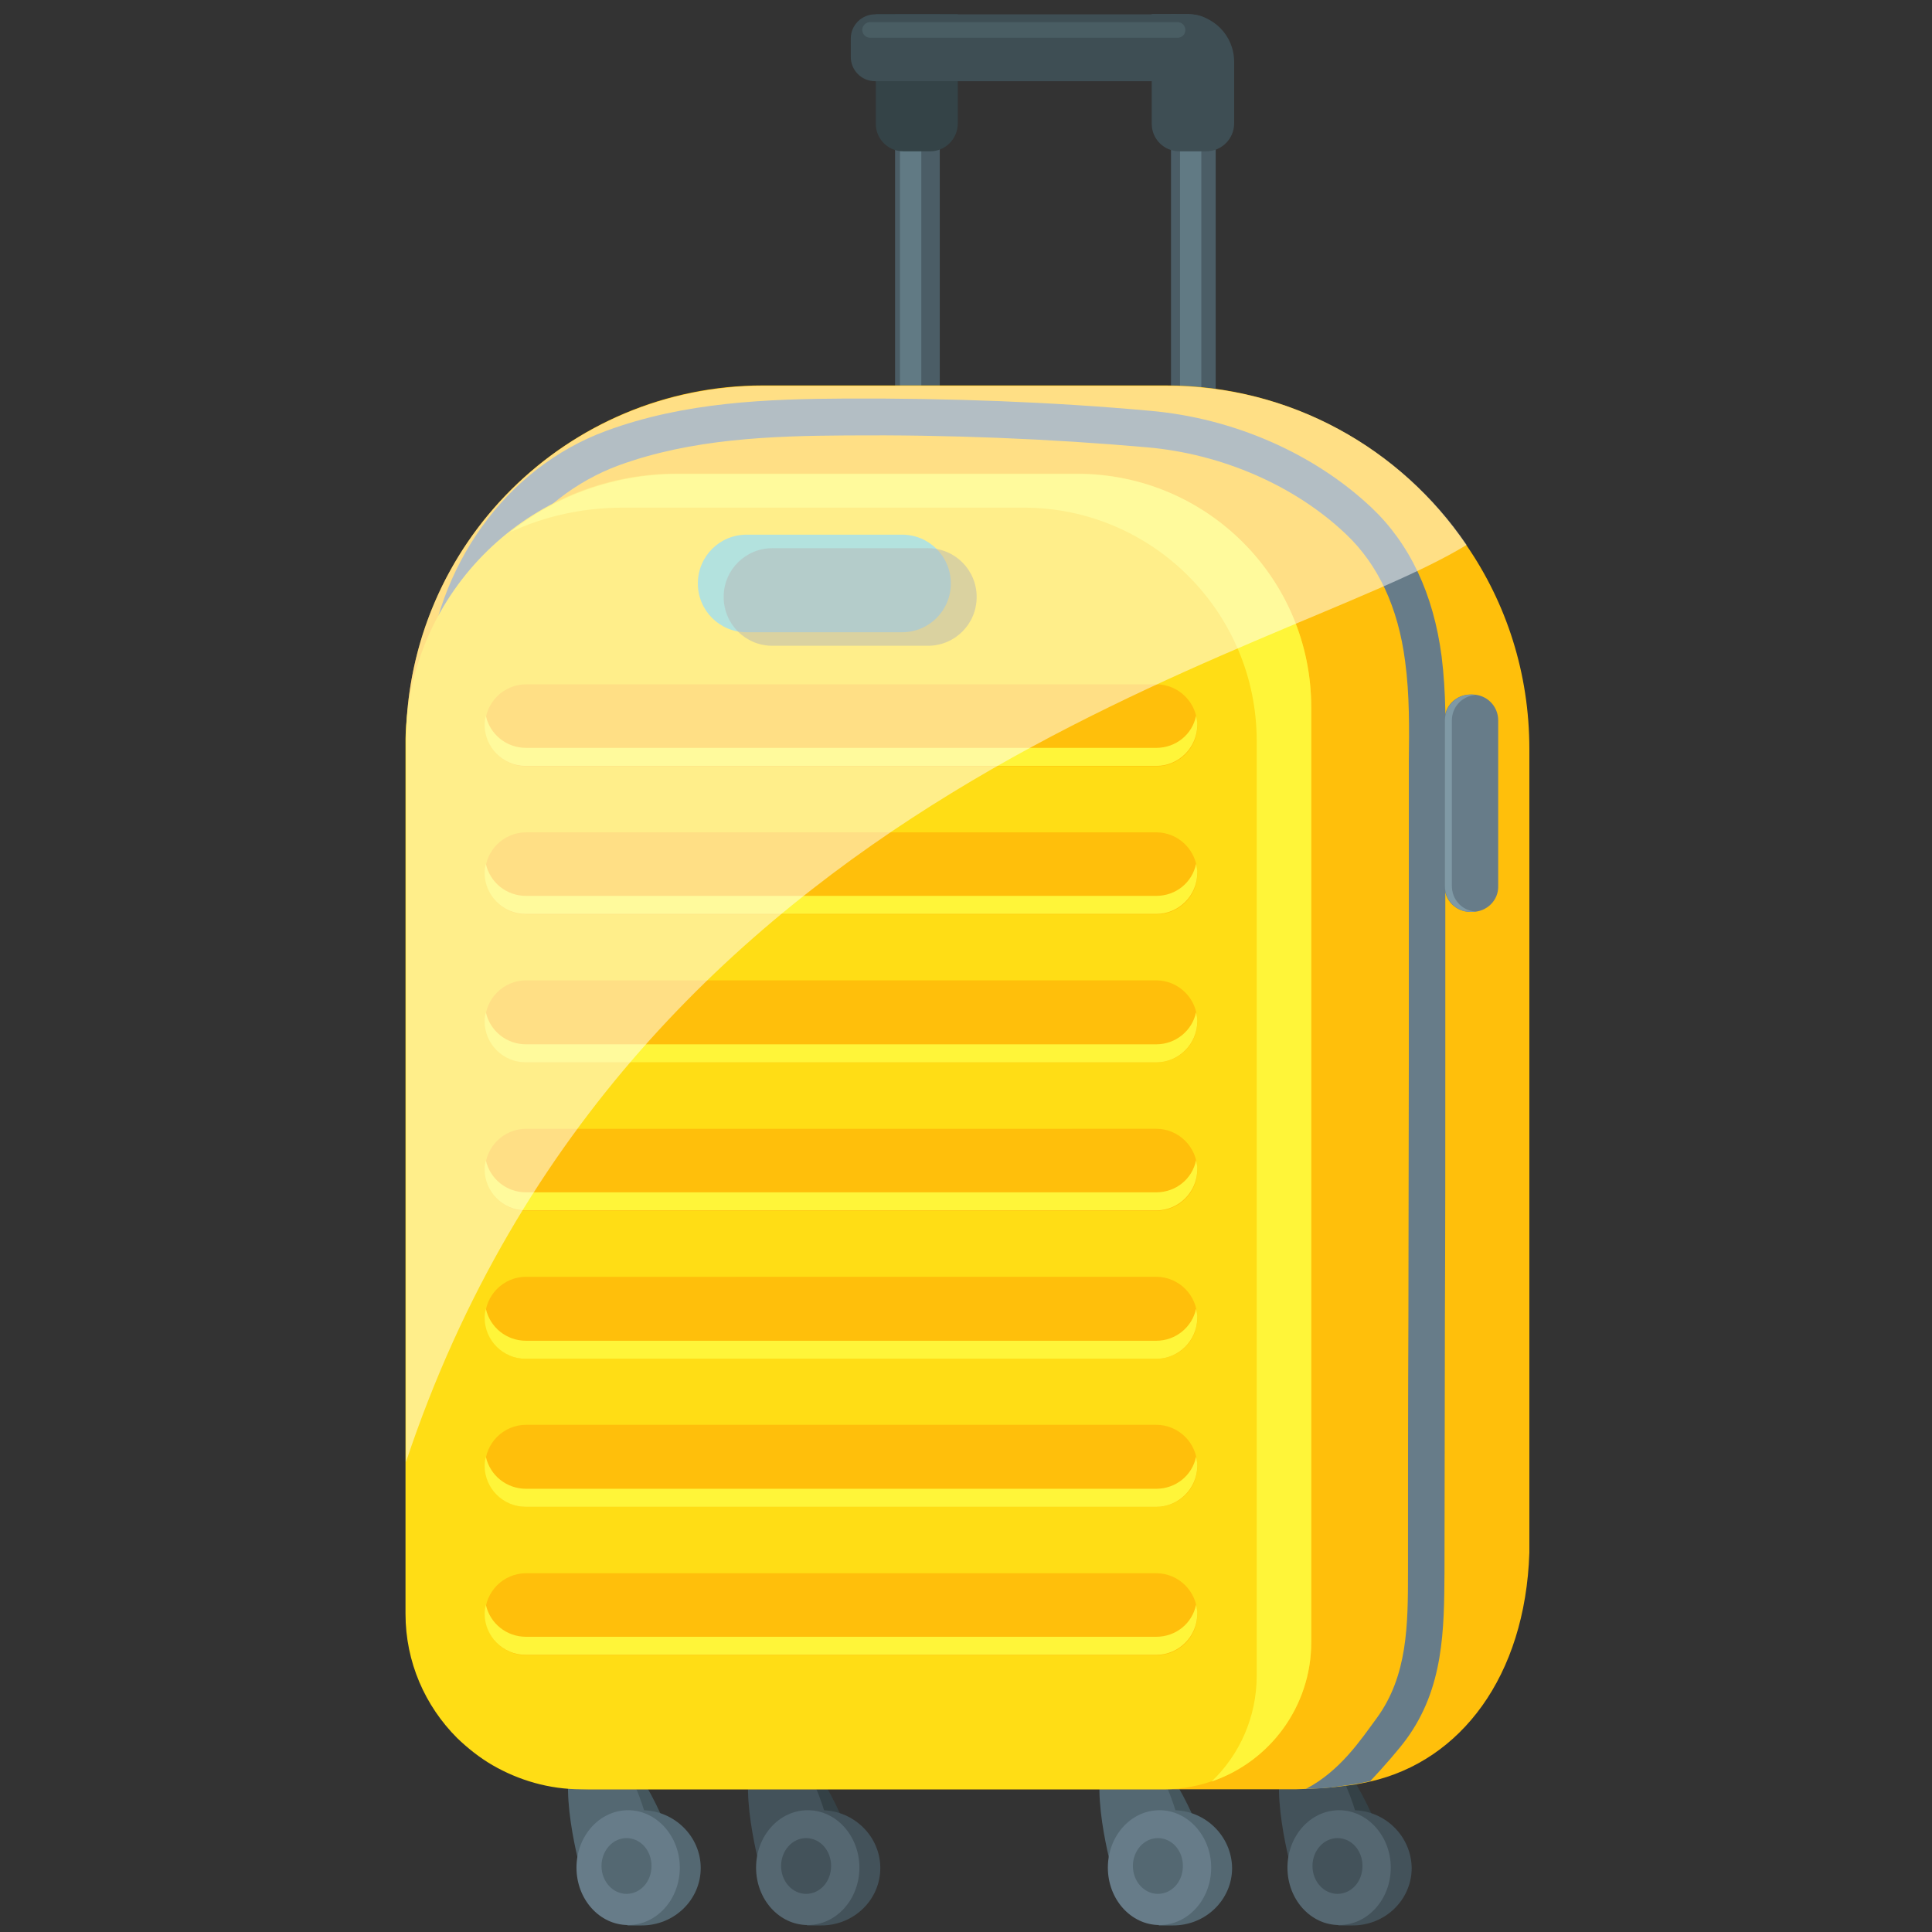
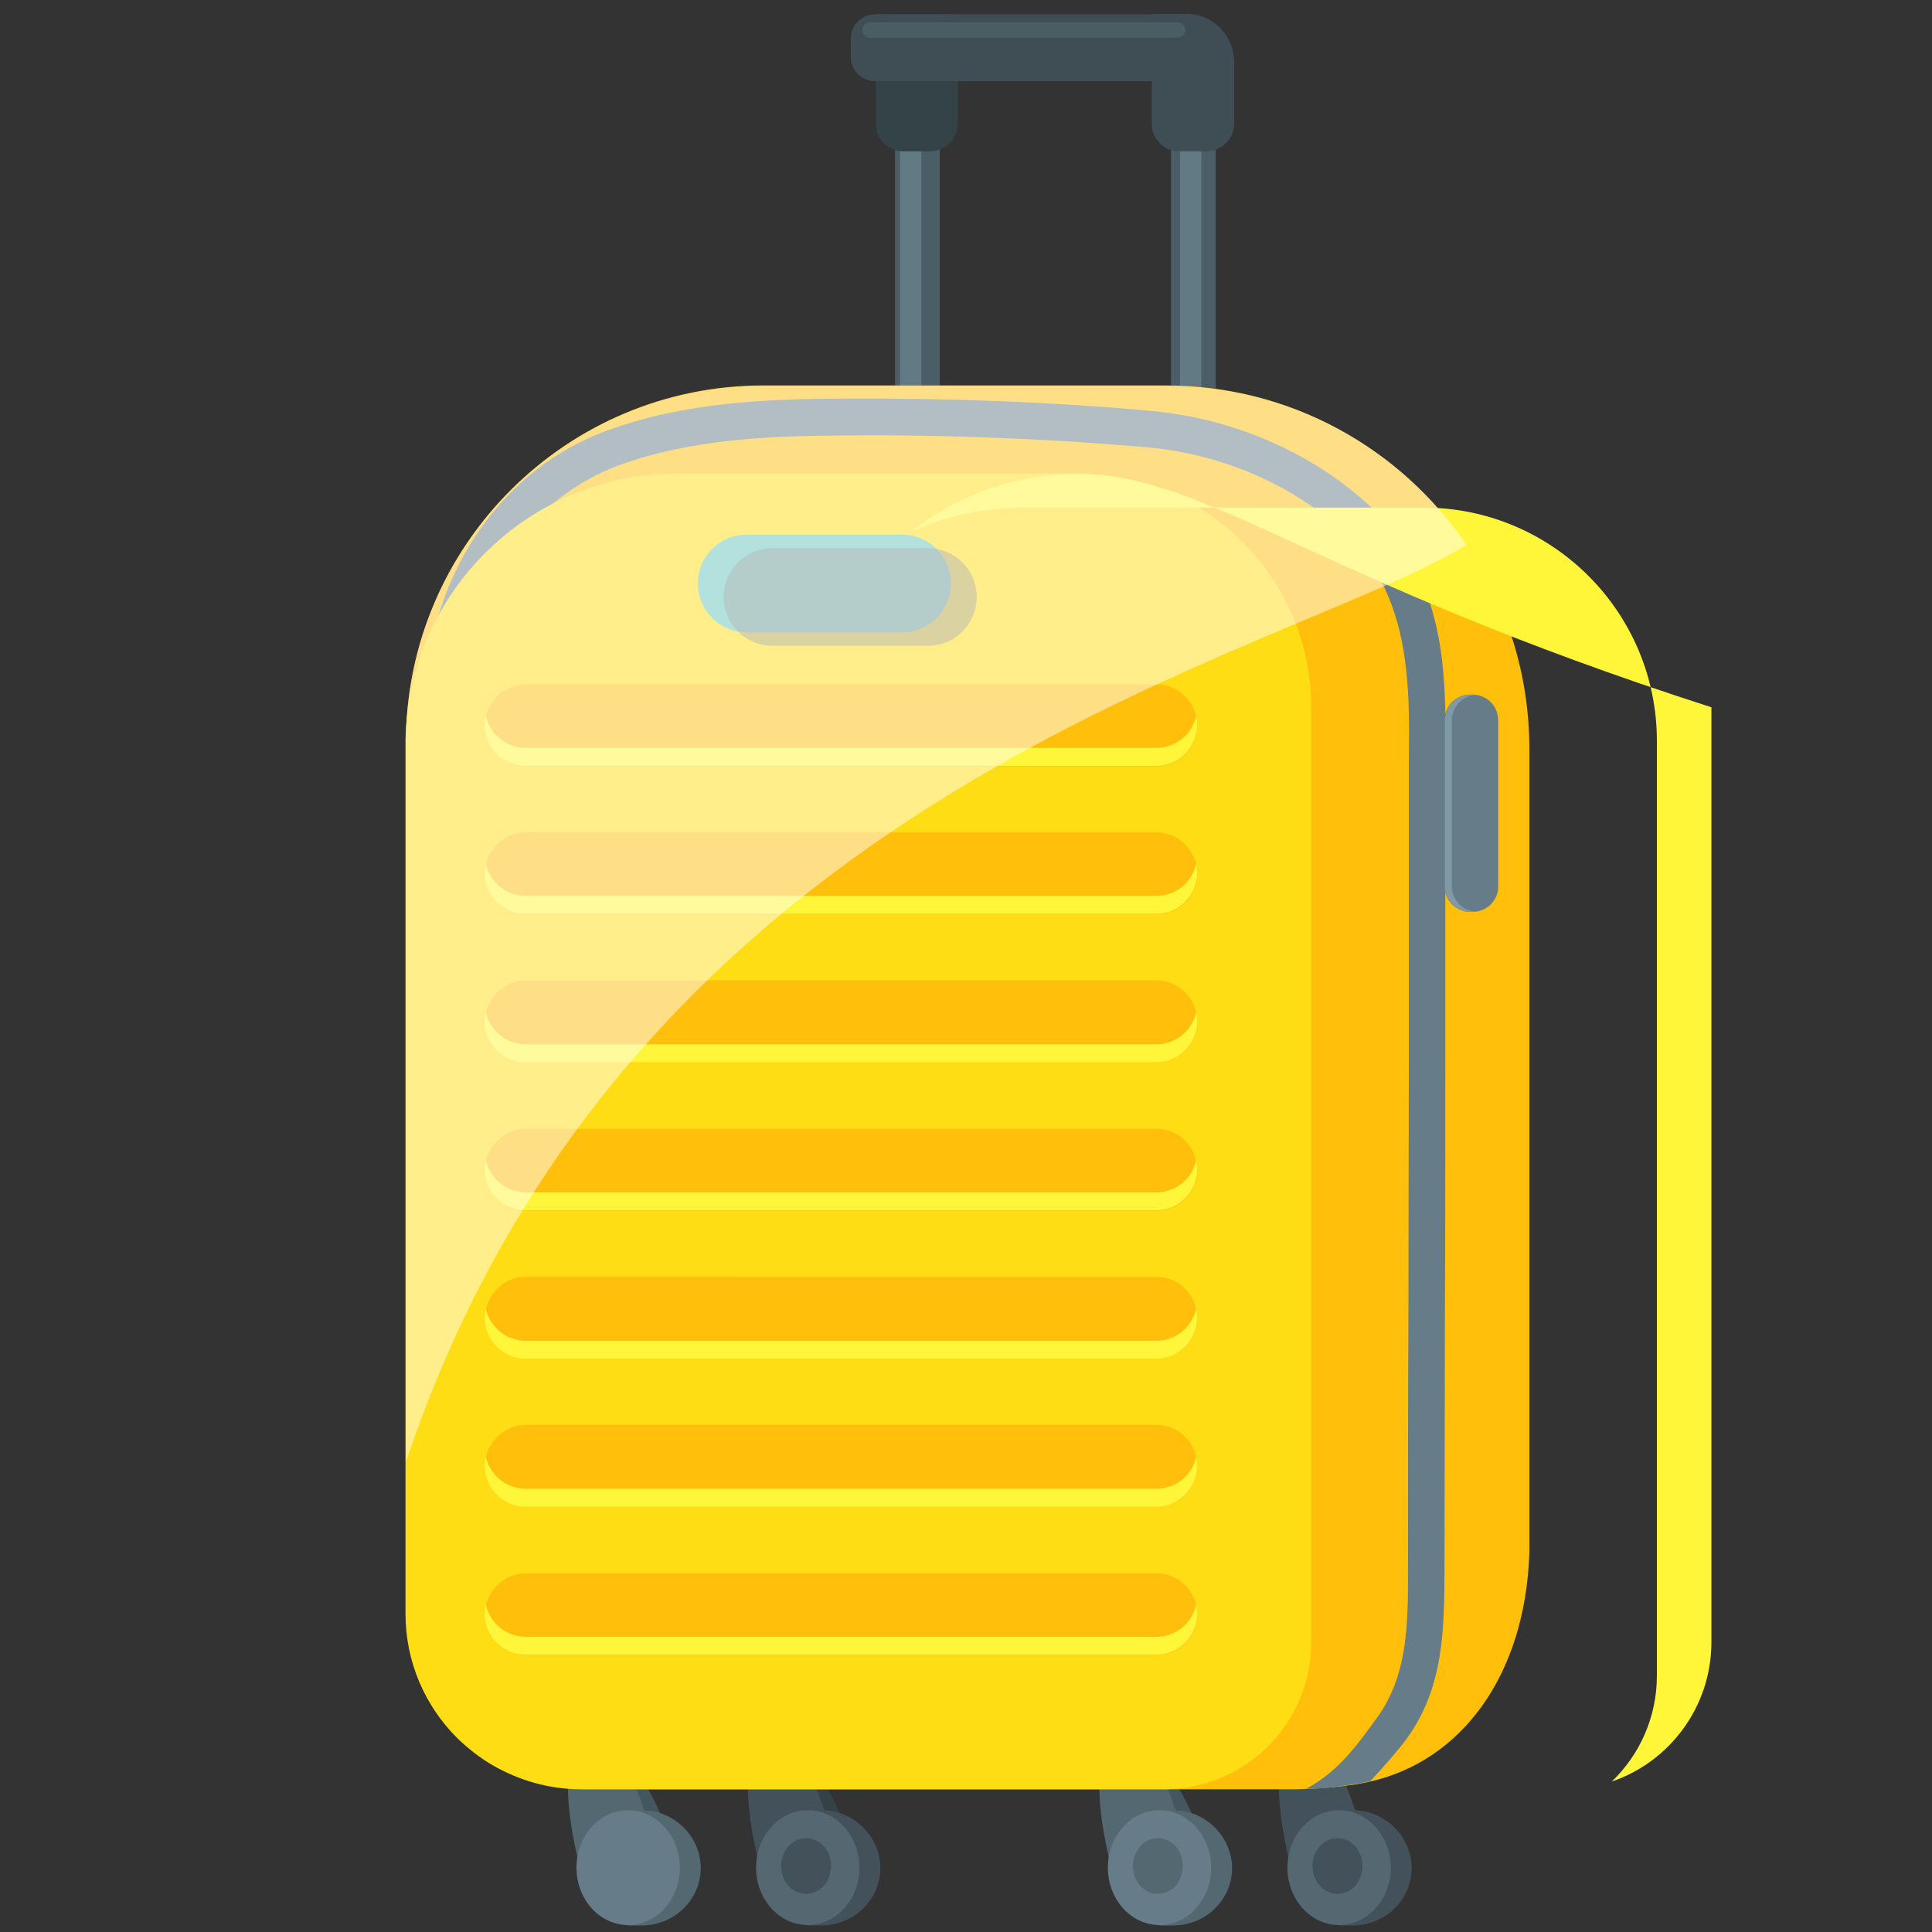
<svg xmlns="http://www.w3.org/2000/svg" version="1.1" id="Layer_1" x="0px" y="0px" viewBox="0 0 471.2 471.2" style="enable-background:new 0 0 471.2 471.2;" xml:space="preserve">
  <rect x="0" y="0" width="471.2" height="471.2" fill="#333333" stroke="none" />
  <style type="text/css">
	.st0{fill:#45575E;}
	.st1{fill:#546872;}
	.st2{fill:#677C89;}
	.st3{fill:#344146;}
	.st4{fill:#43525A;}
	.st5{fill:#556771;}
	.st6{fill:#4B5D66;}
	.st7{fill:#617A84;}
	.st8{fill:#3E4E54;}
	.st9{fill:#344347;}
	.st10{fill:#495D63;}
	.st11{fill:#FFBF0B;}
	.st12{fill:#FFDD15;}
	.st13{fill:#FFF539;}
	.st14{opacity:0.5;fill:#FFFFFF;}
	.st15{fill:#B3E2DE;}
	.st16{opacity:0.5;fill:#B7B7B7;}
	.st17{fill:#7F99A5;}
</style>
  <g>
    <g>
      <g>
        <path class="st0" d="M275.9,456.3c0,0-0.1-0.2-0.2-0.7c-1.2-4.4-11-29.1-1.8-30.8c10.1-1.9,19.1,23.1,19.1,23.1l-17.3,8.1     L275.9,456.3z" />
        <path class="st1" d="M271.3,456.3c0,0-0.1-0.2-0.2-0.7c-1.2-4.4-7.1-28.8,2.1-30.5c10.1-1.9,15.2,22.8,15.2,22.8l-17.3,8.1     L271.3,456.3z" />
      </g>
      <g>
        <path class="st1" d="M286.3,441.5C286.3,441.5,286.2,441.5,286.3,441.5c-0.1,0-0.2,0-0.3,0c-0.1,0-0.2,0-0.3,0l-4,0.1l-0.1,0.6     c-5.8,1.8-10,7.1-10,13.4c0,6.6,4.7,12.1,11.1,13.6l-0.1,0.4h3.5c8,0,14.4-6.3,14.4-14C300.4,447.9,294.1,441.6,286.3,441.5z" />
        <path class="st2" d="M295.4,455.5c0,7.7-5.6,14-12.6,14c-7,0-12.6-6.3-12.6-14c0-7.7,5.6-14,12.6-14     C289.7,441.5,295.4,447.8,295.4,455.5z" />
        <path class="st1" d="M288.5,455.1c0,3.8-2.7,6.8-6.1,6.8s-6.1-3.1-6.1-6.8s2.7-6.8,6.1-6.8S288.5,451.3,288.5,455.1z" />
      </g>
      <g>
        <path class="st0" d="M146.3,456.3c0,0-0.1-0.2-0.2-0.7c-1.2-4.4-11-29.1-1.8-30.8c10.1-1.9,19.1,23.1,19.1,23.1l-17.3,8.1     L146.3,456.3z" />
        <path class="st1" d="M141.7,456.3c0,0-0.1-0.2-0.2-0.7c-1.2-4.4-7.1-28.8,2.1-30.5c10.1-1.9,15.2,22.8,15.2,22.8l-17.3,8.1     L141.7,456.3z" />
      </g>
      <g>
        <path class="st1" d="M156.7,441.5C156.7,441.5,156.6,441.5,156.7,441.5c-0.1,0-0.2,0-0.3,0c-0.1,0-0.2,0-0.3,0l-4,0.1l-0.1,0.6     c-5.8,1.8-10,7.1-10,13.4c0,6.6,4.7,12.1,11.1,13.6l-0.1,0.4h3.5c8,0,14.4-6.3,14.4-14C170.9,447.9,164.5,441.6,156.7,441.5z" />
        <path class="st2" d="M165.8,455.5c0,7.7-5.6,14-12.6,14c-7,0-12.6-6.3-12.6-14c0-7.7,5.6-14,12.6-14     C160.1,441.5,165.8,447.8,165.8,455.5z" />
-         <path class="st1" d="M158.9,455.1c0,3.8-2.7,6.8-6.1,6.8c-3.4,0-6.1-3.1-6.1-6.8s2.7-6.8,6.1-6.8     C156.2,448.3,158.9,451.3,158.9,455.1z" />
      </g>
    </g>
    <g>
      <g>
-         <path class="st3" d="M319.7,456.3c0,0-0.1-0.2-0.2-0.7c-1.2-4.4-11-29.1-1.8-30.8c10.1-1.9,19.1,23.1,19.1,23.1l-17.3,8.1     L319.7,456.3z" />
        <path class="st4" d="M315.1,456.3c0,0-0.1-0.2-0.2-0.7c-1.2-4.4-7.1-28.8,2.1-30.5c10.1-1.9,15.2,22.8,15.2,22.8l-17.3,8.1     L315.1,456.3z" />
      </g>
      <g>
        <path class="st4" d="M330.1,441.5C330.1,441.5,330,441.5,330.1,441.5c-0.1,0-0.2,0-0.3,0c-0.1,0-0.2,0-0.3,0l-4,0.1l-0.1,0.6     c-5.8,1.8-10,7.1-10,13.4c0,6.6,4.7,12.1,11.1,13.6l-0.1,0.4h3.5c8,0,14.4-6.3,14.4-14C344.2,447.9,337.9,441.6,330.1,441.5z" />
        <path class="st5" d="M339.2,455.5c0,7.7-5.6,14-12.6,14c-7,0-12.6-6.3-12.6-14c0-7.7,5.6-14,12.6-14     C333.5,441.5,339.2,447.8,339.2,455.5z" />
        <path class="st4" d="M332.3,455.1c0,3.8-2.7,6.8-6.1,6.8c-3.4,0-6.1-3.1-6.1-6.8s2.7-6.8,6.1-6.8     C329.6,448.3,332.3,451.3,332.3,455.1z" />
      </g>
      <g>
        <path class="st3" d="M190.1,456.3c0,0-0.1-0.2-0.2-0.7c-1.2-4.4-11-29.1-1.8-30.8c10.1-1.9,19.1,23.1,19.1,23.1l-17.3,8.1     L190.1,456.3z" />
        <path class="st4" d="M185.6,456.3c0,0-0.1-0.2-0.2-0.7c-1.2-4.4-7.1-28.8,2.1-30.5c10.1-1.9,15.2,22.8,15.2,22.8l-17.3,8.1     L185.6,456.3z" />
      </g>
      <g>
        <path class="st4" d="M200.5,441.5C200.5,441.5,200.4,441.5,200.5,441.5c-0.1,0-0.2,0-0.3,0c-0.1,0-0.2,0-0.3,0l-4,0.1l-0.1,0.6     c-5.8,1.8-10,7.1-10,13.4c0,6.6,4.7,12.1,11.1,13.6l-0.1,0.4h3.5c8,0,14.4-6.3,14.4-14C214.7,447.9,208.3,441.6,200.5,441.5z" />
        <path class="st5" d="M209.6,455.5c0,7.7-5.6,14-12.6,14c-7,0-12.6-6.3-12.6-14c0-7.7,5.6-14,12.6-14     C204,441.5,209.6,447.8,209.6,455.5z" />
        <path class="st4" d="M202.7,455.1c0,3.8-2.7,6.8-6.1,6.8s-6.1-3.1-6.1-6.8s2.7-6.8,6.1-6.8S202.7,451.3,202.7,455.1z" />
      </g>
    </g>
    <g>
      <g>
        <path class="st6" d="M296.5,132.2h-10.9V3.4c6,0,10.9,4.9,10.9,10.9V132.2z" />
        <rect x="218.3" y="3.4" class="st6" width="10.9" height="128.7" />
        <rect x="219.5" y="7" class="st7" width="5.2" height="125" />
        <rect x="287.8" y="7" class="st7" width="5.2" height="125" />
      </g>
      <path class="st8" d="M294.2,36.9h-6.6c-3.7,0-6.7-3-6.7-6.7V3.4h8.4c6.5,0,11.7,5.2,11.7,11.7v15C301,33.8,298,36.9,294.2,36.9z" />
      <path class="st9" d="M226.9,36.9h-6.6c-3.7,0-6.7-3-6.7-6.7V3.4h20v26.7C233.6,33.8,230.6,36.9,226.9,36.9z" />
      <path class="st8" d="M298.4,19.8h-85c-3.3,0-5.9-2.7-5.9-5.9V9.4c0-3.3,2.7-5.9,5.9-5.9h76.9c4.5,0,8.2,3.7,8.2,8.2V19.8z" />
      <path class="st10" d="M287.2,9.2h-75c-1,0-1.9-0.8-1.9-1.9c0-1,0.8-1.9,1.9-1.9h75c1,0,1.9,0.8,1.9,1.9    C289.1,8.4,288.3,9.2,287.2,9.2z" />
    </g>
    <path class="st11" d="M373,182.7v194.7c0,0.4,0,0.9,0,1.3c-1,30.2-16.8,50.8-38.8,55.8c-1.4,0.3-2.8,0.6-4.2,0.8   c-6,0.8-7.8,0.9-14.1,1.1c-0.6,0-1.2,0-1.9,0H143.8c-12,0-22.9-4.7-30.9-12.4c-0.2-0.2-0.5-0.4-0.7-0.6   C104.1,415.2,99,404,99,391.5V181.8c0-0.6,0-1.1,0-1.7c0.6-47.6,39.4-86.1,87.1-86.1h98.2c30.5,0,57.4,15.4,73.3,38.9   C367.4,147.1,373,164.2,373,182.7z" />
    <g>
      <path class="st2" d="M352.5,186c0,2.3,0,4.5,0,6.8v67.1c0,20.6,0,41.1-0.1,61.6c0,20.5-0.1,41.1-0.1,61.6v0.3    c-0.1,13.9-0.1,28.3-9.4,40.9c-1.6,2.2-5.4,6.6-8.7,10.1c-1.4,0.3-2.8,0.6-4.2,0.8c-6,0.8-5.2,0.9-11.5,1.1    c8.4-4.4,13.4-12,17.3-17.3c7.5-10.3,7.6-22.6,7.6-35.6v-0.3c0-20.5,0-41.1,0.1-61.6c0-20.6,0.1-41.1,0.1-61.6v-67.1    c0-2.3,0-4.6,0-6.9c0.1-8.1,0.2-16.5-0.9-24.6c-1.7-13.2-6.6-23.6-14.4-31c-12.5-11.9-30.3-19.6-48.5-21.2    c-23.9-2.1-48.6-3.1-73.3-2.9c-18.4,0.1-37.8,0.8-55.6,7.3c-21.1,7.8-36.1,28.6-38,53.1l-8.9-0.7c2.2-27.9,19.4-51.8,43.8-60.8    c19.2-7.1,39.5-7.8,58.6-7.9c25.1-0.1,50,0.8,74.2,3c20.3,1.8,39.9,10.4,53.9,23.6c9.3,8.8,15.1,21,17.1,36.3    C352.7,168.9,352.6,177.6,352.5,186z" />
    </g>
    <path class="st12" d="M319.8,172.5v228c0,3.9-0.6,7.7-1.8,11.2c-3.3,10.2-11.1,18.4-21,22.2c-4.1,1.6-8.5,2.5-13.1,2.5H141.8   c-7.9,0-15.3-2.2-21.7-5.9c-3.1-1.8-6-4.1-8.6-6.6c-7.8-7.8-12.6-18.5-12.6-30.3V181.8c0-0.6,0-1.1,0-1.7   c0.9-35.8,30.2-64.6,66.2-64.6h97.6C294.3,115.6,319.8,141.1,319.8,172.5z" />
-     <path class="st13" d="M262.9,115.6h-97.6c-15.5,0-29.7,5.3-40.9,14.2c8.4-3.9,17.7-6,27.6-6h97.6c31.4,0,56.9,25.5,56.9,56.9v228   c0,10.1-4.2,19.3-11,25.8c14.1-4.8,24.3-18.2,24.3-34v-228C319.8,141.1,294.3,115.6,262.9,115.6z" />
+     <path class="st13" d="M262.9,115.6c-15.5,0-29.7,5.3-40.9,14.2c8.4-3.9,17.7-6,27.6-6h97.6c31.4,0,56.9,25.5,56.9,56.9v228   c0,10.1-4.2,19.3-11,25.8c14.1-4.8,24.3-18.2,24.3-34v-228C319.8,141.1,294.3,115.6,262.9,115.6z" />
    <g>
      <g>
        <path class="st11" d="M282,186.9H128.3c-5.5,0-10-4.5-10-10c0-5.5,4.5-10,10-10H282c5.5,0,10,4.5,10,10     C292.1,182.4,287.6,186.9,282,186.9z" />
        <path class="st13" d="M282,182.4H128.3c-4.8,0-8.8-3.3-9.8-7.8c-0.2,0.7-0.3,1.5-0.3,2.2c0,5.5,4.5,10,10,10H282     c5.5,0,10-4.5,10-10c0-0.8-0.1-1.5-0.3-2.2C290.8,179.1,286.8,182.4,282,182.4z" />
      </g>
      <g>
        <path class="st11" d="M282,223H128.3c-5.5,0-10-4.5-10-10c0-5.5,4.5-10,10-10H282c5.5,0,10,4.5,10,10     C292.1,218.5,287.6,223,282,223z" />
        <path class="st13" d="M282,218.5H128.3c-4.8,0-8.8-3.3-9.8-7.8c-0.2,0.7-0.3,1.5-0.3,2.2c0,5.5,4.5,10,10,10H282     c5.5,0,10-4.5,10-10c0-0.8-0.1-1.5-0.3-2.2C290.8,215.2,286.8,218.5,282,218.5z" />
      </g>
      <g>
        <path class="st11" d="M282,259.1H128.3c-5.5,0-10-4.5-10-10c0-5.5,4.5-10,10-10H282c5.5,0,10,4.5,10,10     C292.1,254.6,287.6,259.1,282,259.1z" />
        <path class="st13" d="M282,254.7H128.3c-4.8,0-8.8-3.3-9.8-7.8c-0.2,0.7-0.3,1.5-0.3,2.2c0,5.5,4.5,10,10,10H282     c5.5,0,10-4.5,10-10c0-0.8-0.1-1.5-0.3-2.2C290.8,251.3,286.8,254.7,282,254.7z" />
      </g>
      <g>
        <path class="st11" d="M282,295.3H128.3c-5.5,0-10-4.5-10-10c0-5.5,4.5-10,10-10H282c5.5,0,10,4.5,10,10     C292.1,290.8,287.6,295.3,282,295.3z" />
        <path class="st13" d="M282,290.8H128.3c-4.8,0-8.8-3.3-9.8-7.8c-0.2,0.7-0.3,1.5-0.3,2.2c0,5.5,4.5,10,10,10H282     c5.5,0,10-4.5,10-10c0-0.8-0.1-1.5-0.3-2.2C290.8,287.5,286.8,290.8,282,290.8z" />
      </g>
      <g>
        <path class="st11" d="M282,331.4H128.3c-5.5,0-10-4.5-10-10c0-5.5,4.5-10,10-10H282c5.5,0,10,4.5,10,10     C292.1,326.9,287.6,331.4,282,331.4z" />
        <path class="st13" d="M282,327H128.3c-4.8,0-8.8-3.3-9.8-7.8c-0.2,0.7-0.3,1.5-0.3,2.2c0,5.5,4.5,10,10,10H282     c5.5,0,10-4.5,10-10c0-0.8-0.1-1.5-0.3-2.2C290.8,323.6,286.8,327,282,327z" />
      </g>
      <g>
        <path class="st11" d="M282,367.5H128.3c-5.5,0-10-4.5-10-10c0-5.5,4.5-10,10-10H282c5.5,0,10,4.5,10,10     C292.1,363.1,287.6,367.5,282,367.5z" />
        <path class="st13" d="M282,363.1H128.3c-4.8,0-8.8-3.3-9.8-7.8c-0.2,0.7-0.3,1.5-0.3,2.2c0,5.5,4.5,10,10,10H282     c5.5,0,10-4.5,10-10c0-0.8-0.1-1.5-0.3-2.2C290.8,359.8,286.8,363.1,282,363.1z" />
      </g>
      <g>
        <path class="st11" d="M282,403.7H128.3c-5.5,0-10-4.5-10-10c0-5.5,4.5-10,10-10H282c5.5,0,10,4.5,10,10     C292.1,399.2,287.6,403.7,282,403.7z" />
        <path class="st13" d="M282,399.2H128.3c-4.8,0-8.8-3.3-9.8-7.8c-0.2,0.7-0.3,1.5-0.3,2.2c0,5.5,4.5,10,10,10H282     c5.5,0,10-4.5,10-10c0-0.8-0.1-1.5-0.3-2.2C290.8,395.9,286.8,399.2,282,399.2z" />
      </g>
    </g>
    <path class="st14" d="M357.7,132.9C312.9,160.4,153.9,192.1,99,356.6V181.2c0-48.1,39-87.1,87.1-87.1h98.2   C314.9,94,341.8,109.5,357.7,132.9z" />
    <path class="st15" d="M220,154.2h-37.9c-6.6,0-11.9-5.3-11.9-11.9c0-6.6,5.3-11.9,11.9-11.9H220c6.6,0,11.9,5.3,11.9,11.9   C231.9,148.9,226.6,154.2,220,154.2z" />
    <path class="st16" d="M226.3,157.5h-37.9c-6.6,0-11.9-5.3-11.9-11.9c0-6.6,5.3-11.9,11.9-11.9h37.9c6.6,0,11.9,5.3,11.9,11.9   C238.2,152.2,232.9,157.5,226.3,157.5z" />
    <g>
      <path class="st2" d="M359.1,222.4h-0.5c-3.5,0-6.3-2.8-6.3-6.3v-40.4c0-3.5,2.8-6.3,6.3-6.3h0.5c3.5,0,6.3,2.8,6.3,6.3v40.4    C365.5,219.6,362.6,222.4,359.1,222.4z" />
      <path class="st17" d="M354.1,216.1v-40.4c0-3.3,2.5-5.9,5.7-6.2c-0.2,0-0.4-0.1-0.6-0.1h-0.5c-3.5,0-6.3,2.8-6.3,6.3v40.4    c0,3.5,2.8,6.3,6.3,6.3h0.5c0.2,0,0.4,0,0.6-0.1C356.6,222.1,354.1,219.4,354.1,216.1z" />
    </g>
  </g>
</svg>